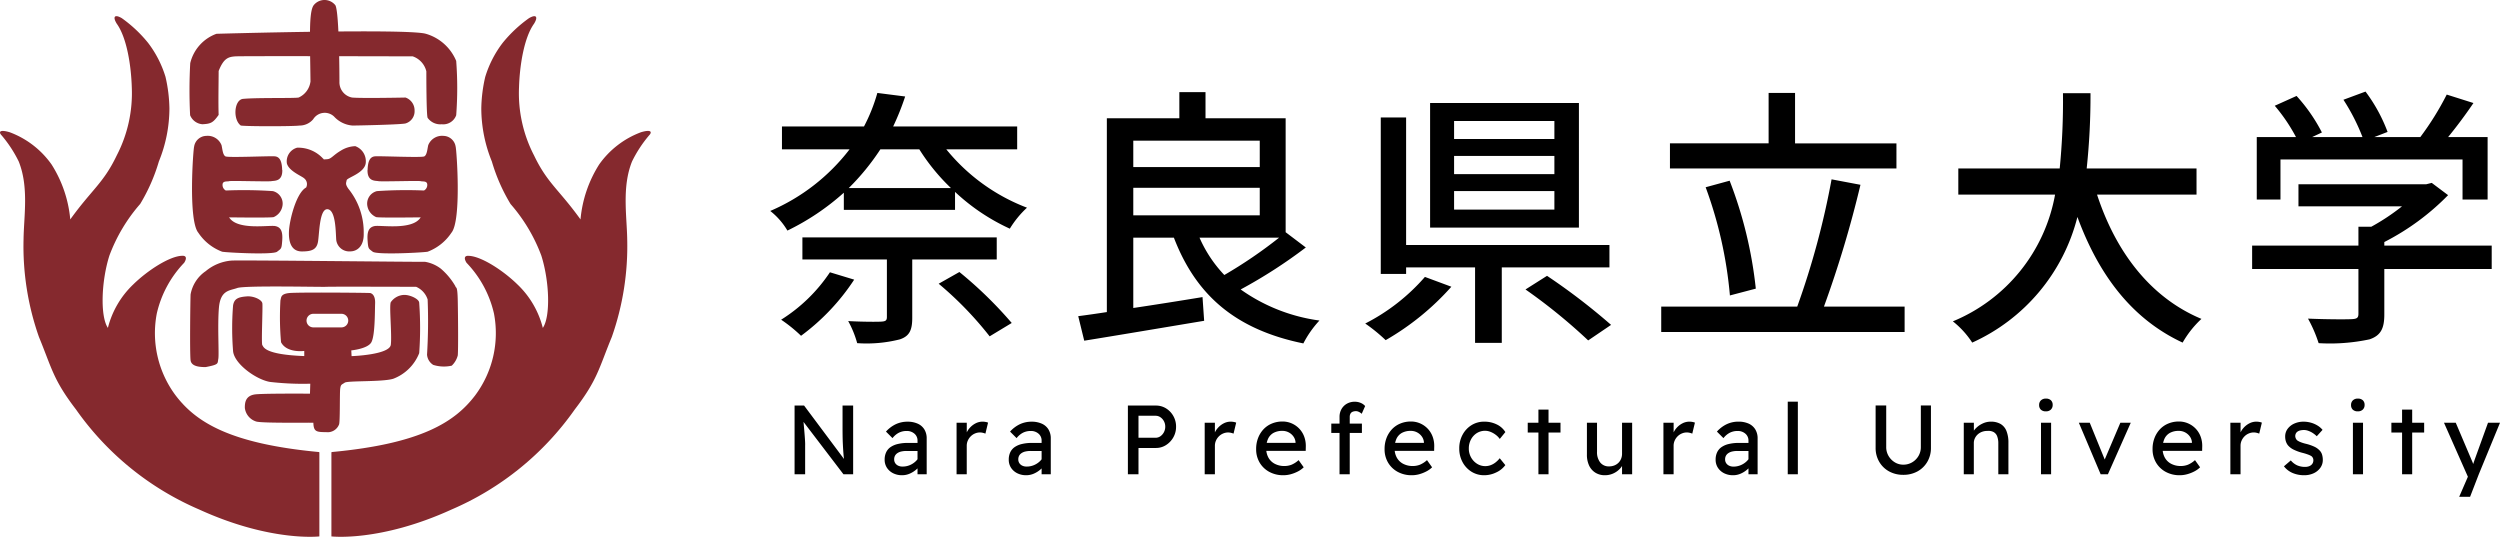
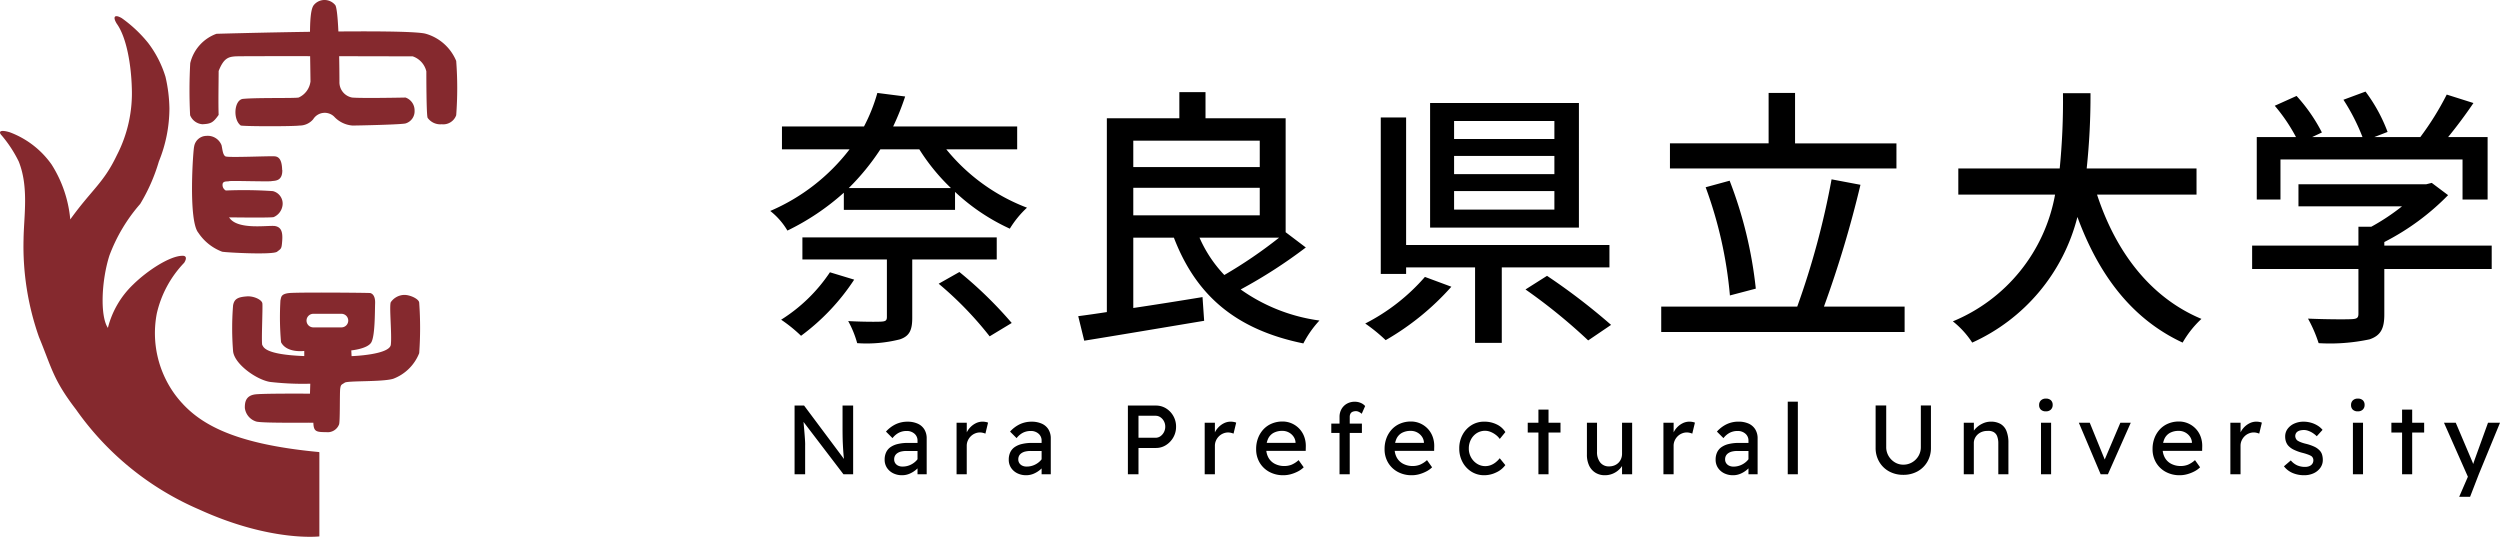
<svg xmlns="http://www.w3.org/2000/svg" width="229.311" height="49.239" viewBox="0 0 229.311 49.239">
  <defs>
    <clipPath id="clip-path">
      <rect id="長方形_1045" data-name="長方形 1045" width="59.693" height="49.239" fill="none" />
    </clipPath>
  </defs>
  <g id="logo001" transform="translate(-50 -28.5)">
    <g id="グループ_16826" data-name="グループ 16826" transform="translate(50 28.5)">
      <g id="グループ_16825" data-name="グループ 16825" clip-path="url(#clip-path)">
        <path id="パス_16429" data-name="パス 16429" d="M6.445,20.88c1.992-2.766,3.042-3.32,4.26-5.865a12.387,12.387,0,0,0,1.383-6.251c-.055-1.936-.443-4.543-1.383-5.843-.388-.636-.194-.886.47-.5a12.167,12.167,0,0,1,2.406,2.261,9.882,9.882,0,0,1,1.6,3.122,13.711,13.711,0,0,1,.359,2.9,12.966,12.966,0,0,1-.968,4.859,16.442,16.442,0,0,1-1.715,3.9,15.3,15.3,0,0,0-2.821,4.729c-.747,2.351-.858,5.584-.139,6.635a8.3,8.3,0,0,1,2.324-3.983c1.328-1.3,3.347-2.6,4.481-2.628.36-.027.471.195.194.637A9.9,9.9,0,0,0,14.384,29.5a9.539,9.539,0,0,0,1.743,7.545c1.826,2.379,4.861,4.4,13.149,5.173l.018.055v7.682s-4.454.526-11.009-2.462A26.668,26.668,0,0,1,6.971,38.312c-2.1-2.738-2.213-3.778-3.4-6.655a25.043,25.043,0,0,1-1.411-8.931c.027-2.158.5-4.811-.443-7.162A11.459,11.459,0,0,0,.139,13.158c-.221-.221-.3-.582.747-.277a8.206,8.206,0,0,1,3.845,2.96A11.279,11.279,0,0,1,6.445,20.88" transform="translate(0 -0.753)" fill="#85292e" />
-         <path id="パス_16430" data-name="パス 16430" d="M68.64,20.88c-1.992-2.766-3.042-3.32-4.259-5.865A12.374,12.374,0,0,1,63,8.765c.056-1.936.443-4.543,1.383-5.843.386-.636.193-.886-.471-.5A12.148,12.148,0,0,0,61.5,4.686a9.866,9.866,0,0,0-1.6,3.122,13.6,13.6,0,0,0-.36,2.9,12.981,12.981,0,0,0,.969,4.859,16.414,16.414,0,0,0,1.715,3.9,15.3,15.3,0,0,1,2.821,4.729c.747,2.351.858,5.584.138,6.635a8.3,8.3,0,0,0-2.323-3.983c-1.328-1.3-3.347-2.6-4.481-2.628-.359-.027-.469.195-.193.637A9.9,9.9,0,0,1,60.7,29.5a9.536,9.536,0,0,1-1.743,7.545c-1.826,2.379-4.86,4.4-13.149,5.173l-.017.055v7.682s4.453.526,11.009-2.462a26.671,26.671,0,0,0,11.313-9.182c2.1-2.738,2.213-3.778,3.4-6.655a25.087,25.087,0,0,0,1.411-8.931c-.029-2.158-.5-4.811.442-7.162a11.486,11.486,0,0,1,1.577-2.407c.221-.221.3-.582-.747-.277a8.206,8.206,0,0,0-3.845,2.96A11.279,11.279,0,0,0,68.64,20.88" transform="translate(-15.393 -0.753)" fill="#85292e" />
        <path id="パス_16431" data-name="パス 16431" d="M39.416,7.494c-.046-3.983-.166-6.39.29-7.012a1.269,1.269,0,0,1,1.992,0c.373.664.373,7.012.373,7.012a1.423,1.423,0,0,0,1.162,1.453c.871.083,4.9,0,4.9,0a1.243,1.243,0,0,1,.83,1.2,1.16,1.16,0,0,1-.789,1.162c-.207.124-4.647.207-4.9.207a2.561,2.561,0,0,1-1.7-.83,1.244,1.244,0,0,0-1.909.249,1.621,1.621,0,0,1-1.245.581c-.623.083-4.813.083-5.394,0-.747-.539-.623-2.365.207-2.448,1.37-.124,4.772-.041,5.1-.124a1.862,1.862,0,0,0,1.079-1.453" transform="translate(-10.936 0)" fill="#85292e" />
        <path id="パス_16432" data-name="パス 16432" d="M27.4,12.85c.747-.041.951-.151,1.449-.856-.042-1.162,0-2.946,0-4.025.456-1.162.883-1.3,1.543-1.343s16.261,0,16.261,0A1.922,1.922,0,0,1,47.9,8c0,.332,0,4.149.124,4.273a1.43,1.43,0,0,0,1.287.581,1.261,1.261,0,0,0,1.328-.83,33.083,33.083,0,0,0,0-4.979,4.307,4.307,0,0,0-2.78-2.489c-1.7-.5-19.21,0-19.21,0a3.81,3.81,0,0,0-2.406,2.695,45.683,45.683,0,0,0-.011,4.772,1.32,1.32,0,0,0,1.172.831" transform="translate(-8.794 -1.456)" fill="#85292e" />
-         <path id="パス_16433" data-name="パス 16433" d="M50.776,21.9c.022-.858.25-1.19.637-1.245s4.315.138,4.564,0,.276-.664.359-1.024a1.358,1.358,0,0,1,1.383-.857,1.159,1.159,0,0,1,1.134,1c.083.249.554,6.749-.387,7.883A4.547,4.547,0,0,1,56.281,29.4c-.5.083-4.646.3-5.034,0s-.416-.249-.471-1.024.084-1.217.637-1.328,3.485.416,4.232-.8c-.222,0-3.928.055-4.094-.028a1.366,1.366,0,0,1-.786-.968,1.18,1.18,0,0,1,.869-1.411,38.991,38.991,0,0,1,4.315-.056.574.574,0,0,0,.3-.525c0-.388-.442-.276-.608-.332s-3.6.056-3.873,0-1.024.055-1-1.024" transform="translate(-17.058 -6.311)" fill="#85292e" />
        <path id="パス_16434" data-name="パス 16434" d="M34.8,21.9c-.022-.858-.25-1.19-.637-1.245s-4.315.138-4.564,0-.276-.664-.359-1.024a1.358,1.358,0,0,0-1.383-.857,1.159,1.159,0,0,0-1.134,1c-.083.249-.554,6.749.387,7.883A4.547,4.547,0,0,0,29.3,29.4c.5.083,4.646.3,5.034,0s.416-.249.471-1.024-.084-1.217-.637-1.328-3.485.416-4.232-.8c.222,0,3.928.055,4.094-.028a1.366,1.366,0,0,0,.786-.968,1.18,1.18,0,0,0-.869-1.411,38.991,38.991,0,0,0-4.315-.056.574.574,0,0,1-.3-.525c0-.388.442-.276.608-.332s3.6.056,3.873,0,1.024.055,1-1.024" transform="translate(-8.919 -6.311)" fill="#85292e" />
-         <path id="パス_16435" data-name="パス 16435" d="M43.344,21.384c.333-.014.553-.388,1.217-.775a2.674,2.674,0,0,1,1.328-.415,1.47,1.47,0,0,1,.969,1.466c-.027,1-1.715,1.411-1.757,1.66s-.152.331.153.774a6.344,6.344,0,0,1,1.411,4.121c.027,1.162-.608,1.632-1.245,1.632A1.2,1.2,0,0,1,44.146,28.8c-.054-.664-.027-2.766-.8-2.821s-.746,2.379-.885,3.042-.581.83-1.466.83-1.216-.718-1.189-1.77.664-3.6,1.577-4.094a.669.669,0,0,0-.166-.83c-.222-.221-1.411-.663-1.6-1.383a1.3,1.3,0,0,1,.941-1.439,3.091,3.091,0,0,1,2.379,1c.194.111-.194.083.415.056" transform="translate(-13.304 -6.788)" fill="#85292e" />
-         <path id="パス_16436" data-name="パス 16436" d="M27.695,45.77c-.636,0-1.3-.083-1.383-.609s-.028-5.5,0-6.058a3.271,3.271,0,0,1,1.383-2.13A4.211,4.211,0,0,1,30.073,36c1.024-.055,17.344.139,17.731.111a3.259,3.259,0,0,1,1.466.636,6.186,6.186,0,0,1,1.328,1.6c.056.249.189-.166.22,1.328s.052,4.587,0,5.029a1.974,1.974,0,0,1-.552.936,3.28,3.28,0,0,1-1.7-.072A1.22,1.22,0,0,1,48,44.63a50.591,50.591,0,0,0,.055-5.062A1.9,1.9,0,0,0,47,38.407c-.139,0-7.748-.027-8.258,0s-7.466-.139-8.151.11-1.543.166-1.682,1.826.028,4.232-.055,4.675.083.509-1.162.752" transform="translate(-8.83 -12.099)" fill="#85292e" />
        <path id="パス_16437" data-name="パス 16437" d="M49.234,41.36c0-.332-.8-.72-1.355-.72a1.543,1.543,0,0,0-1.245.664c-.166.3.11,2.96,0,3.9s-3.6,1.052-3.6,1.052l-.028-.526s1.466-.138,1.826-.719.332-2.821.36-3.6-.332-.913-.443-.941-6.638-.083-7.441,0-.719.415-.8.664a26.28,26.28,0,0,0,.055,3.845c.526,1.024,2.13.8,2.13.8v.471c-3.762-.138-3.734-.886-3.845-1s.055-3.541,0-3.845-.692-.636-1.328-.636c-.858.056-1.245.193-1.356.83a26.539,26.539,0,0,0,0,4.2c.111,1.162,2.1,2.6,3.375,2.821a26.148,26.148,0,0,0,3.706.166l-.028.913s-3.9-.028-4.923.055-1.052.8-1.052,1.245A1.488,1.488,0,0,0,34.3,52.258c.609.166,5.255.083,5.228.111.028.8.249.858,1.174.858a1.117,1.117,0,0,0,1.177-.692c.111-.166.055-2.877.111-3.291s.138-.36.415-.554,3.485-.055,4.453-.359a4.135,4.135,0,0,0,2.379-2.351,32.764,32.764,0,0,0,0-4.619m-7.158,2.258h-2.53a.623.623,0,1,1,0-1.245h2.53a.623.623,0,1,1,0,1.245" transform="translate(-10.785 -13.59)" fill="#85292e" />
      </g>
    </g>
    <path id="パス_16524" data-name="パス 16524" d="M6.125-4.525A14.87,14.87,0,0,1,1.65-.175,13.429,13.429,0,0,1,3.475,1.3,20.006,20.006,0,0,0,8.35-3.85ZM21.425-5.7V-7.725H3.6V-5.7h7.75V-.425c0,.325-.125.4-.5.425S9.125.025,7.8-.05a9.323,9.323,0,0,1,.825,2.025,12.378,12.378,0,0,0,3.925-.35c.875-.3,1.125-.85,1.125-1.975V-5.7ZM16.1-3.475A31.969,31.969,0,0,1,20.775,1.35L22.8.125A37.356,37.356,0,0,0,18-4.55ZM7.85-12.25a21.463,21.463,0,0,0,2.9-3.55h3.575a18.588,18.588,0,0,0,2.9,3.55ZM23.3-15.8v-2.1H11.925a23.352,23.352,0,0,0,1.1-2.75l-2.55-.325A15.762,15.762,0,0,1,9.25-17.9H1.725v2.1h6.2A18.192,18.192,0,0,1,.65-10.15a6.44,6.44,0,0,1,1.575,1.8A22.27,22.27,0,0,0,7.4-11.825v1.575H17.6V-11.9a18.673,18.673,0,0,0,5.025,3.375A8.992,8.992,0,0,1,24.2-10.45a17.585,17.585,0,0,1-7.4-5.35ZM47.325-7.7A42.27,42.27,0,0,1,42.3-4.275,11.87,11.87,0,0,1,40.025-7.7ZM33.95-12.275h11.6V-9.75H33.95ZM45.55-16.6v2.425H33.95V-16.6Zm2.375,8.4V-18.65h-7.35v-2.4h-2.4v2.4h-6.65V-.875Q30.062-.65,28.9-.5l.55,2.25c2.95-.475,7.1-1.175,11-1.825L40.3-2.25c-2.125.35-4.325.7-6.35,1V-7.7h3.725C39.7-2.425,43.325.725,49.55,2A9.365,9.365,0,0,1,51.025-.1,16.2,16.2,0,0,1,43.8-2.95,45.834,45.834,0,0,0,49.775-6.8Zm24.65-8.55h-9.2V-18.4h9.2Zm0,3.225h-9.2V-15.2h9.2Zm0,3.25h-9.2v-1.7h9.2Zm2.25-9.775H61.175V-8.625h13.65ZM60.7-4.1A18.22,18.22,0,0,1,55.225.175,15.612,15.612,0,0,1,57.1,1.7a24.114,24.114,0,0,0,6.025-4.9Zm16.925-.875v-2.05H58.975v-11.7H56.65v14.35h2.325v-.6H65.3V1.95h2.45V-4.975Zm-7.7,2.025a51.141,51.141,0,0,1,5.75,4.675L77.775.3A57.965,57.965,0,0,0,71.9-4.2Zm34.025-13.4h-9.3v-4.625H92.225v4.625h-9.05v2.3H103.95ZM91.05-3.025a38.622,38.622,0,0,0-2.4-9.9l-2.2.6A38.322,38.322,0,0,1,88.675-2.4Zm6.25,1.65a101.269,101.269,0,0,0,3.35-11.175L98-13.05A73.8,73.8,0,0,1,94.85-1.375H82.375V.95H104.7V-1.375ZM131.475-11.65v-2.4H121.4a63.065,63.065,0,0,0,.35-6.9h-2.525a62.7,62.7,0,0,1-.3,6.9h-9.3v2.4H118.5A15.553,15.553,0,0,1,109.125-.025a8.11,8.11,0,0,1,1.775,1.95A17.294,17.294,0,0,0,120.55-9.6c1.95,5.3,4.975,9.35,9.65,11.525A9.194,9.194,0,0,1,131.925-.25c-4.725-1.975-7.875-6.2-9.575-11.4Zm7.7-3.225h16.7V-11.2h2.3v-5.725H154.55c.775-.95,1.6-2.05,2.325-3.125l-2.45-.775a26.272,26.272,0,0,1-2.425,3.9h-4.225L149-17.4a14.821,14.821,0,0,0-2.025-3.7l-2.025.75a18.515,18.515,0,0,1,1.75,3.425h-4.625l.9-.425a15.341,15.341,0,0,0-2.325-3.35l-2,.9a15.774,15.774,0,0,1,1.95,2.875H137V-11.2h2.175Zm19.375,7.9H148.7V-7.3a22.438,22.438,0,0,0,5.85-4.3l-1.5-1.125-.5.125H140.825v2.025h9.5A19.778,19.778,0,0,1,147.5-8.7h-1.175v1.725h-9.75v2.15h9.75v4.1c0,.375-.125.475-.625.5s-2.25.025-4-.05a12.507,12.507,0,0,1,.975,2.25,17.376,17.376,0,0,0,4.675-.35c1.025-.35,1.35-1,1.35-2.275V-4.825h9.85Z" transform="translate(120 58)" />
    <path id="パス_16525" data-name="パス 16525" d="M.882,0V-6.3h.873L5.607-1.143l-.144.081q-.063-.369-.1-.855T5.3-2.988q-.018-.585-.018-1.242V-6.3h.972V0H5.364L1.575-4.968l.1-.126q.063.684.1,1.121t.054.7q.018.261.022.41t0,.248V0ZM12.159,0V-3.078a.814.814,0,0,0-.284-.644,1.049,1.049,0,0,0-.715-.247,1.559,1.559,0,0,0-.715.162,1.749,1.749,0,0,0-.58.495l-.6-.6a2.883,2.883,0,0,1,.913-.684,2.506,2.506,0,0,1,1.058-.225,2.246,2.246,0,0,1,.936.18,1.368,1.368,0,0,1,.612.526A1.56,1.56,0,0,1,13-3.276V0ZM10.746.09a1.807,1.807,0,0,1-.819-.18,1.446,1.446,0,0,1-.571-.5,1.33,1.33,0,0,1-.212-.752,1.553,1.553,0,0,1,.135-.666,1.206,1.206,0,0,1,.4-.477,1.943,1.943,0,0,1,.666-.288,3.864,3.864,0,0,1,.922-.1h1.314l-.081.738h-1.35a2.122,2.122,0,0,0-.481.049,1.036,1.036,0,0,0-.36.153.675.675,0,0,0-.22.243.707.707,0,0,0-.072.329.61.61,0,0,0,.1.347.652.652,0,0,0,.27.229.915.915,0,0,0,.4.081A1.7,1.7,0,0,0,11.4-.815a1.758,1.758,0,0,0,.522-.31,1.487,1.487,0,0,0,.356-.441l.216.6a2.165,2.165,0,0,1-.468.549,2.328,2.328,0,0,1-.6.369A1.738,1.738,0,0,1,10.746.09ZM15.741,0V-4.725h.936V-3.24l-.09-.36a1.655,1.655,0,0,1,.337-.621,1.836,1.836,0,0,1,.549-.441,1.374,1.374,0,0,1,.644-.162,1.537,1.537,0,0,1,.292.027,1.052,1.052,0,0,1,.22.063l-.243,1.008a1.591,1.591,0,0,0-.239-.076,1.091,1.091,0,0,0-.256-.032,1.164,1.164,0,0,0-.464.095,1.223,1.223,0,0,0-.387.261,1.288,1.288,0,0,0-.266.387,1.162,1.162,0,0,0-.1.482V0Zm7.8,0V-3.078a.814.814,0,0,0-.284-.644,1.049,1.049,0,0,0-.715-.247,1.559,1.559,0,0,0-.715.162,1.749,1.749,0,0,0-.58.495l-.6-.6a2.883,2.883,0,0,1,.913-.684,2.506,2.506,0,0,1,1.058-.225,2.246,2.246,0,0,1,.936.18,1.368,1.368,0,0,1,.612.526,1.56,1.56,0,0,1,.216.842V0ZM22.131.09a1.807,1.807,0,0,1-.819-.18,1.446,1.446,0,0,1-.572-.5,1.33,1.33,0,0,1-.212-.752,1.553,1.553,0,0,1,.135-.666,1.206,1.206,0,0,1,.4-.477,1.943,1.943,0,0,1,.666-.288,3.864,3.864,0,0,1,.923-.1h1.314l-.081.738h-1.35a2.122,2.122,0,0,0-.481.049,1.036,1.036,0,0,0-.36.153.675.675,0,0,0-.22.243.707.707,0,0,0-.072.329.61.61,0,0,0,.1.347.652.652,0,0,0,.27.229.915.915,0,0,0,.4.081,1.7,1.7,0,0,0,.617-.113,1.758,1.758,0,0,0,.522-.31,1.487,1.487,0,0,0,.355-.441l.216.6a2.165,2.165,0,0,1-.468.549,2.328,2.328,0,0,1-.6.369A1.738,1.738,0,0,1,22.131.09ZM31.455,0V-6.3H34.02a1.747,1.747,0,0,1,.931.256,1.919,1.919,0,0,1,.671.7,1.942,1.942,0,0,1,.252.981,1.942,1.942,0,0,1-.252.981,1.994,1.994,0,0,1-.671.706,1.7,1.7,0,0,1-.931.266H32.427V0Zm.972-3.348H34a.748.748,0,0,0,.441-.14,1.035,1.035,0,0,0,.319-.369,1.07,1.07,0,0,0,.122-.509,1.043,1.043,0,0,0-.122-.5,1,1,0,0,0-.319-.36A.765.765,0,0,0,34-5.364H32.427ZM38.5,0V-4.725h.936V-3.24l-.09-.36a1.655,1.655,0,0,1,.338-.621,1.836,1.836,0,0,1,.549-.441,1.374,1.374,0,0,1,.644-.162,1.537,1.537,0,0,1,.292.027,1.052,1.052,0,0,1,.22.063l-.243,1.008A1.591,1.591,0,0,0,40.91-3.8a1.091,1.091,0,0,0-.257-.032,1.164,1.164,0,0,0-.464.095,1.223,1.223,0,0,0-.387.261,1.288,1.288,0,0,0-.266.387,1.162,1.162,0,0,0-.1.482V0Zm7.209.09A2.628,2.628,0,0,1,44.42-.221a2.29,2.29,0,0,1-.882-.85,2.393,2.393,0,0,1-.319-1.242A2.764,2.764,0,0,1,43.4-3.33a2.441,2.441,0,0,1,.5-.8,2.2,2.2,0,0,1,.765-.522,2.5,2.5,0,0,1,.967-.185,2.086,2.086,0,0,1,.855.175,2.144,2.144,0,0,1,.688.482,2.111,2.111,0,0,1,.45.724,2.445,2.445,0,0,1,.149.914l-.009.4H43.9L43.7-2.88h3.267l-.135.153v-.216a1.043,1.043,0,0,0-.2-.531,1.224,1.224,0,0,0-.432-.369,1.216,1.216,0,0,0-.567-.135,1.67,1.67,0,0,0-.819.184,1.19,1.19,0,0,0-.5.54,2.016,2.016,0,0,0-.171.878,1.712,1.712,0,0,0,.207.859,1.41,1.41,0,0,0,.585.562,1.854,1.854,0,0,0,.873.2,1.788,1.788,0,0,0,.653-.117,2.293,2.293,0,0,0,.653-.423l.468.657a2.132,2.132,0,0,1-.527.378A3.283,3.283,0,0,1,46.391,0,2.576,2.576,0,0,1,45.711.09ZM50.868,0V-5.256a1.425,1.425,0,0,1,.18-.72,1.307,1.307,0,0,1,.495-.495,1.443,1.443,0,0,1,.729-.18,1.356,1.356,0,0,1,.54.108,1.077,1.077,0,0,1,.405.288l-.315.711a1.053,1.053,0,0,0-.257-.175.61.61,0,0,0-.265-.068.779.779,0,0,0-.319.059.391.391,0,0,0-.194.18.629.629,0,0,0-.063.292V0h-.936Zm-.756-3.789v-.855H52.92v.855ZM57.492.09A2.628,2.628,0,0,1,56.2-.221a2.29,2.29,0,0,1-.882-.85A2.393,2.393,0,0,1,55-2.313a2.764,2.764,0,0,1,.18-1.017,2.441,2.441,0,0,1,.5-.8,2.2,2.2,0,0,1,.765-.522,2.5,2.5,0,0,1,.967-.185,2.086,2.086,0,0,1,.855.175,2.144,2.144,0,0,1,.688.482,2.111,2.111,0,0,1,.45.724,2.445,2.445,0,0,1,.149.914l-.009.4H55.683l-.207-.738h3.267l-.135.153v-.216a1.043,1.043,0,0,0-.2-.531,1.224,1.224,0,0,0-.432-.369,1.216,1.216,0,0,0-.567-.135,1.67,1.67,0,0,0-.819.184,1.19,1.19,0,0,0-.5.54,2.016,2.016,0,0,0-.171.878,1.712,1.712,0,0,0,.207.859,1.41,1.41,0,0,0,.585.562,1.854,1.854,0,0,0,.873.2,1.788,1.788,0,0,0,.653-.117,2.293,2.293,0,0,0,.653-.423l.468.657a2.132,2.132,0,0,1-.527.378A3.283,3.283,0,0,1,58.172,0,2.576,2.576,0,0,1,57.492.09Zm6.651,0a2.167,2.167,0,0,1-1.174-.324,2.321,2.321,0,0,1-.819-.882,2.589,2.589,0,0,1-.3-1.251,2.589,2.589,0,0,1,.3-1.251,2.321,2.321,0,0,1,.819-.882,2.167,2.167,0,0,1,1.174-.324,2.548,2.548,0,0,1,1.147.256,1.867,1.867,0,0,1,.788.7l-.513.63a1.688,1.688,0,0,0-.369-.378,1.987,1.987,0,0,0-.477-.27,1.327,1.327,0,0,0-.486-.1,1.419,1.419,0,0,0-.77.211,1.516,1.516,0,0,0-.536.581,1.723,1.723,0,0,0-.2.828,1.638,1.638,0,0,0,.207.824,1.62,1.62,0,0,0,.549.581,1.387,1.387,0,0,0,.756.216,1.41,1.41,0,0,0,.473-.081,1.668,1.668,0,0,0,.445-.243,2.287,2.287,0,0,0,.405-.4l.513.63a2.125,2.125,0,0,1-.824.666A2.508,2.508,0,0,1,64.143.09ZM69.111,0V-5.931h.927V0ZM68.13-3.825v-.9h3.006v.9ZM75.213.09a1.618,1.618,0,0,1-.878-.234A1.539,1.539,0,0,1,73.759-.8a2.315,2.315,0,0,1-.2-1.008V-4.725h.927v2.664a1.512,1.512,0,0,0,.293.981.991.991,0,0,0,.814.36,1.285,1.285,0,0,0,.477-.086,1.122,1.122,0,0,0,.374-.238,1.094,1.094,0,0,0,.247-.369,1.2,1.2,0,0,0,.09-.468V-4.725h.927V0h-.927V-.99l.162-.108a1.574,1.574,0,0,1-.364.6,1.9,1.9,0,0,1-.608.428A1.825,1.825,0,0,1,75.213.09ZM80.577,0V-4.725h.936V-3.24l-.09-.36a1.655,1.655,0,0,1,.337-.621,1.836,1.836,0,0,1,.549-.441,1.374,1.374,0,0,1,.644-.162,1.537,1.537,0,0,1,.292.027,1.052,1.052,0,0,1,.221.063l-.243,1.008a1.591,1.591,0,0,0-.238-.076,1.091,1.091,0,0,0-.257-.032,1.164,1.164,0,0,0-.464.095,1.223,1.223,0,0,0-.387.261,1.288,1.288,0,0,0-.266.387,1.162,1.162,0,0,0-.1.482V0Zm7.8,0V-3.078a.814.814,0,0,0-.284-.644,1.049,1.049,0,0,0-.715-.247,1.559,1.559,0,0,0-.715.162,1.749,1.749,0,0,0-.58.495l-.6-.6A2.883,2.883,0,0,1,86.4-4.6a2.506,2.506,0,0,1,1.057-.225,2.246,2.246,0,0,1,.936.18A1.368,1.368,0,0,1,89-4.118a1.56,1.56,0,0,1,.216.842V0ZM86.967.09a1.807,1.807,0,0,1-.819-.18,1.446,1.446,0,0,1-.571-.5,1.33,1.33,0,0,1-.212-.752,1.553,1.553,0,0,1,.135-.666,1.206,1.206,0,0,1,.4-.477,1.943,1.943,0,0,1,.666-.288,3.864,3.864,0,0,1,.923-.1H88.8l-.081.738h-1.35a2.122,2.122,0,0,0-.482.049,1.036,1.036,0,0,0-.36.153.675.675,0,0,0-.221.243.707.707,0,0,0-.072.329.61.61,0,0,0,.1.347.652.652,0,0,0,.27.229A.915.915,0,0,0,87-.7a1.7,1.7,0,0,0,.617-.113,1.758,1.758,0,0,0,.522-.31,1.487,1.487,0,0,0,.355-.441l.216.6a2.165,2.165,0,0,1-.468.549,2.329,2.329,0,0,1-.6.369A1.738,1.738,0,0,1,86.967.09ZM91.98,0V-6.66h.927V0Zm10.593.054a2.645,2.645,0,0,1-1.305-.32,2.345,2.345,0,0,1-.9-.882,2.478,2.478,0,0,1-.328-1.274V-6.309h.972V-2.5a1.584,1.584,0,0,0,.216.824,1.655,1.655,0,0,0,.571.581,1.471,1.471,0,0,0,.779.216,1.567,1.567,0,0,0,.814-.216,1.631,1.631,0,0,0,.58-.581,1.584,1.584,0,0,0,.216-.824V-6.309h.927v3.888a2.478,2.478,0,0,1-.329,1.274,2.345,2.345,0,0,1-.9.882A2.645,2.645,0,0,1,102.573.054ZM108.126,0V-4.725h.927v.972l-.162.108a1.358,1.358,0,0,1,.351-.58,2.093,2.093,0,0,1,.621-.432,1.741,1.741,0,0,1,.738-.167,1.753,1.753,0,0,1,.9.212,1.3,1.3,0,0,1,.54.644,2.848,2.848,0,0,1,.18,1.089V0h-.927V-2.817a1.793,1.793,0,0,0-.108-.671.736.736,0,0,0-.333-.387,1.041,1.041,0,0,0-.558-.1,1.383,1.383,0,0,0-.5.085,1.2,1.2,0,0,0-.391.239,1.124,1.124,0,0,0-.261.356,1.019,1.019,0,0,0-.095.436V0h-.927Zm7.083,0V-4.725h.927V0Zm.45-5.769a.643.643,0,0,1-.459-.153.566.566,0,0,1-.162-.432.564.564,0,0,1,.167-.423.624.624,0,0,1,.454-.162.643.643,0,0,1,.459.153.566.566,0,0,1,.162.432.564.564,0,0,1-.167.423A.624.624,0,0,1,115.659-5.769ZM120.681,0l-2-4.725h1l1.44,3.537-.171.081,1.539-3.618h.954L121.347,0Zm7.254.09a2.628,2.628,0,0,1-1.291-.311,2.29,2.29,0,0,1-.882-.85,2.393,2.393,0,0,1-.319-1.242,2.764,2.764,0,0,1,.18-1.017,2.441,2.441,0,0,1,.5-.8,2.2,2.2,0,0,1,.765-.522,2.5,2.5,0,0,1,.968-.185,2.086,2.086,0,0,1,.855.175,2.144,2.144,0,0,1,.689.482,2.111,2.111,0,0,1,.45.724,2.445,2.445,0,0,1,.148.914l-.009.4h-3.861l-.207-.738h3.267l-.135.153v-.216a1.043,1.043,0,0,0-.2-.531,1.224,1.224,0,0,0-.432-.369,1.216,1.216,0,0,0-.567-.135,1.67,1.67,0,0,0-.819.184,1.19,1.19,0,0,0-.5.54,2.016,2.016,0,0,0-.171.878,1.712,1.712,0,0,0,.207.859,1.41,1.41,0,0,0,.585.562,1.854,1.854,0,0,0,.873.2,1.788,1.788,0,0,0,.653-.117,2.293,2.293,0,0,0,.652-.423l.468.657a2.132,2.132,0,0,1-.527.378,3.283,3.283,0,0,1-.657.257A2.576,2.576,0,0,1,127.935.09ZM132.579,0V-4.725h.936V-3.24l-.09-.36a1.655,1.655,0,0,1,.337-.621,1.836,1.836,0,0,1,.549-.441,1.374,1.374,0,0,1,.644-.162,1.537,1.537,0,0,1,.292.027,1.052,1.052,0,0,1,.221.063l-.243,1.008a1.591,1.591,0,0,0-.239-.076,1.091,1.091,0,0,0-.257-.032,1.164,1.164,0,0,0-.464.095,1.223,1.223,0,0,0-.387.261,1.288,1.288,0,0,0-.266.387,1.162,1.162,0,0,0-.1.482V0Zm6.777.09a2.664,2.664,0,0,1-1.071-.207,1.991,1.991,0,0,1-.792-.612l.63-.54a1.655,1.655,0,0,0,.589.455,1.794,1.794,0,0,0,.725.14,1.077,1.077,0,0,0,.3-.041.711.711,0,0,0,.243-.121.541.541,0,0,0,.158-.194.565.565,0,0,0,.054-.247.47.47,0,0,0-.171-.378,1.455,1.455,0,0,0-.284-.139,4.6,4.6,0,0,0-.5-.158,4.2,4.2,0,0,1-.855-.306,1.62,1.62,0,0,1-.513-.387,1.15,1.15,0,0,1-.2-.374,1.494,1.494,0,0,1-.063-.446,1.154,1.154,0,0,1,.225-.7,1.526,1.526,0,0,1,.607-.481,2.038,2.038,0,0,1,.86-.176,2.493,2.493,0,0,1,.661.09,2.338,2.338,0,0,1,.607.261,1.811,1.811,0,0,1,.468.4l-.531.585a2.252,2.252,0,0,0-.374-.3,1.923,1.923,0,0,0-.41-.2,1.16,1.16,0,0,0-.378-.072,1.5,1.5,0,0,0-.342.036.743.743,0,0,0-.257.108.477.477,0,0,0-.158.18.536.536,0,0,0-.054.243.616.616,0,0,0,.058.22.5.5,0,0,0,.14.176,1.471,1.471,0,0,0,.3.153,3.443,3.443,0,0,0,.5.153,4.219,4.219,0,0,1,.742.256,1.554,1.554,0,0,1,.464.32.932.932,0,0,1,.252.4,1.65,1.65,0,0,1,.072.5,1.211,1.211,0,0,1-.229.725,1.542,1.542,0,0,1-.617.5A2.024,2.024,0,0,1,139.356.09ZM143.82,0V-4.725h.927V0Zm.45-5.769a.643.643,0,0,1-.459-.153.566.566,0,0,1-.162-.432.564.564,0,0,1,.166-.423.624.624,0,0,1,.455-.162.643.643,0,0,1,.459.153.566.566,0,0,1,.162.432.564.564,0,0,1-.166.423A.624.624,0,0,1,144.27-5.769ZM148.329,0V-5.931h.927V0Zm-.981-3.825v-.9h3.006v.9Zm6.219,5.895.954-2.2L154.53.6l-2.358-5.328h1.08l1.476,3.474a2.379,2.379,0,0,1,.108.275q.063.185.108.364l-.234.054q.072-.189.14-.378t.13-.378l1.233-3.411h1.1L155.367,0l-.8,2.07Z" transform="translate(122 72)" />
  </g>
</svg>